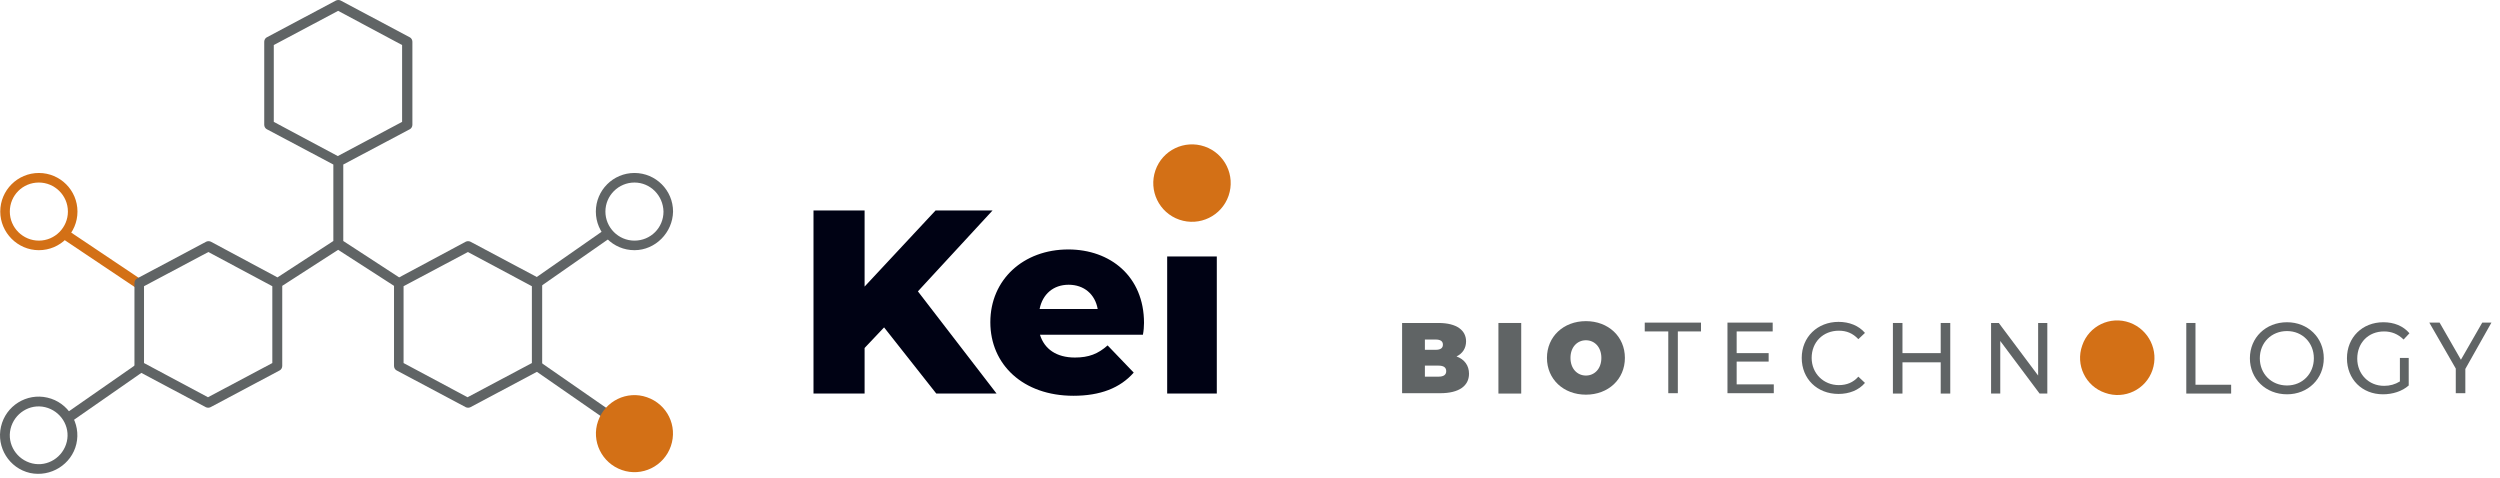
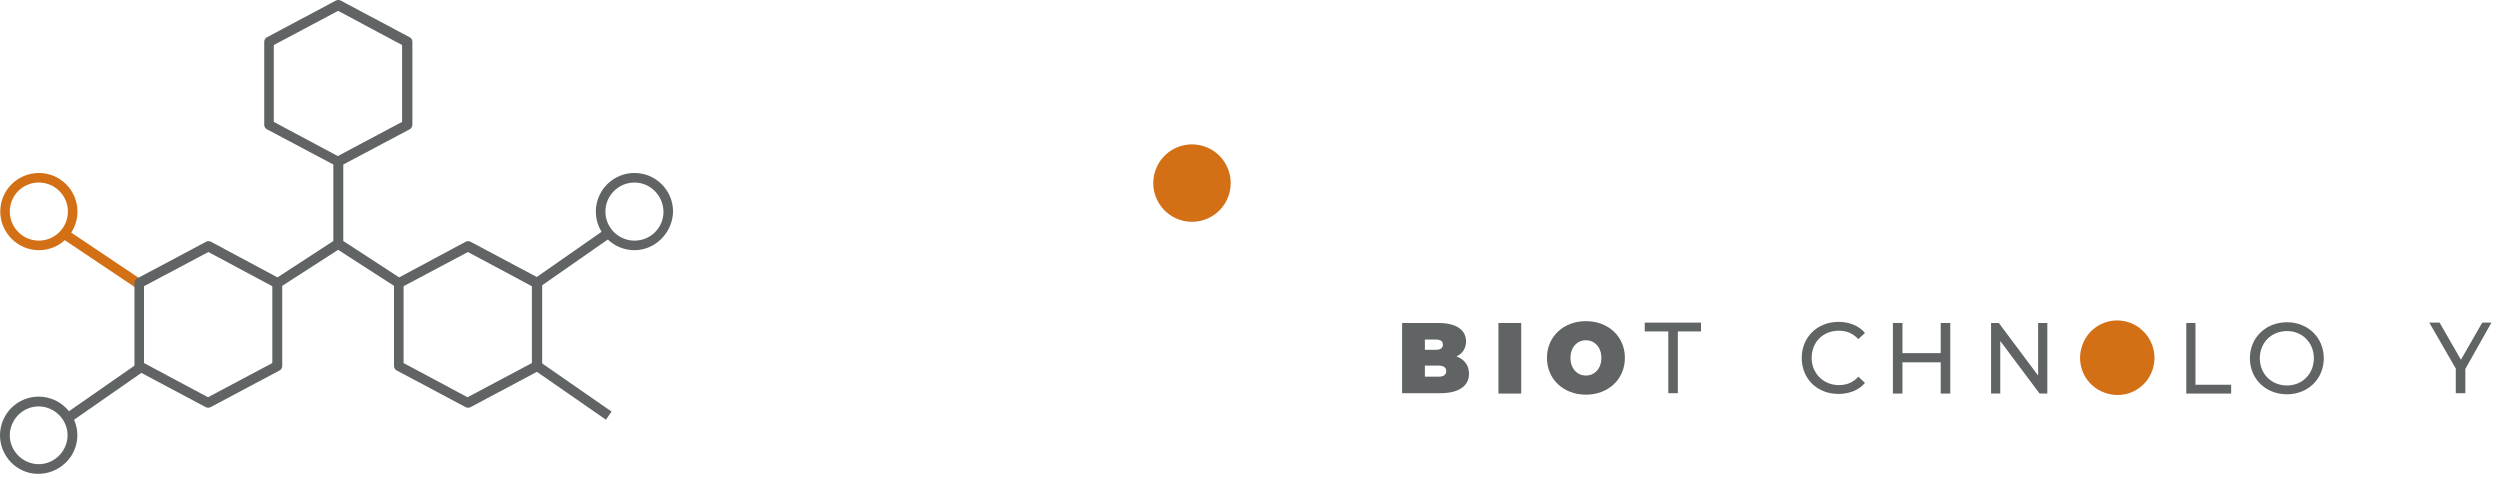
<svg xmlns="http://www.w3.org/2000/svg" width="680px" height="130px" viewBox="0 0 680 130" version="1.1">
  <title>Artboard</title>
  <g id="Artboard" stroke="none" stroke-width="1" fill="none" fill-rule="evenodd">
    <g id="RGB-KEI-logo-2021-breed-website" transform="translate(0, 0)">
      <g id="Group" transform="translate(221.271, 39.268)" fill-rule="nonzero">
        <g>
-           <path d="M96.2,67.782 L109.7,67.782 L109.7,30.482 L96.2,30.482 L96.2,67.782 Z M69.4,38.182 C73.6,38.182 76.6,40.782 77.3,44.782 L61.5,44.782 C62.3,40.782 65.2,38.182 69.4,38.182 M89.9,48.582 C89.9,35.882 80.7,28.582 69.3,28.582 C57.1,28.582 48.1,36.782 48.1,48.382 C48.1,59.882 57,68.382 70.7,68.382 C78,68.382 83.4,66.282 87.1,62.082 L80,54.682 C77.4,56.982 74.9,57.982 71.1,57.982 C66.1,57.982 62.8,55.682 61.6,51.782 L89.6,51.782 C89.8,50.782 89.9,49.582 89.9,48.582 M33.4,67.782 L49.8,67.782 L28.4,39.982 L48.7,17.982 L33.2,17.982 L13.9,38.682 L13.9,17.982 L5.68434189e-14,17.982 L5.68434189e-14,67.782 L13.9,67.782 L13.9,55.382 L19.2,49.782 L33.4,67.782 Z" id="Shape" fill="#000214" />
          <path d="M112.9,13.982 C111,19.482 105,22.382 99.5,20.482 C94,18.582 91.1,12.582 93,7.082 C94.9,1.582 100.9,-1.318 106.4,0.582 C111.9,2.482 114.8,8.482 112.9,13.982" id="Path" fill="#D37016" />
        </g>
        <path d="M364.2,61.382 C362.4,66.682 356.6,69.482 351.3,67.582 C346,65.782 343.2,59.982 345.1,54.682 C346.9,49.382 352.7,46.582 358,48.482 C363.2,50.382 366,56.082 364.2,61.382" id="Path" fill="#D37016" />
      </g>
      <path d="M10.571,49.65 C14.871,49.65 18.471,53.15 18.471,57.55 C18.471,61.85 14.971,65.45 10.571,65.45 C6.271,65.45 2.671,61.95 2.671,57.55 C2.671,53.15 6.171,49.65 10.571,49.65 M10.571,68.05 C16.371,68.05 21.071,63.35 21.071,57.55 C21.071,51.75 16.371,47.05 10.571,47.05 C4.771,47.05 0.071,51.75 0.071,57.55 C0.071,63.25 4.771,68.05 10.571,68.05" id="Shape" fill="#D37016" fill-rule="nonzero" />
      <line x1="37.671" y1="77.15" x2="17.971" y2="63.95" id="Path" stroke="#D37016" stroke-width="2.69" />
      <g id="Group" transform="translate(36.552, 0)" fill="#606465" fill-rule="nonzero">
        <path d="M2.619,77.85 L20.119,68.55 L37.519,77.85 L37.519,98.75 L20.019,108.05 L2.619,98.75 L2.619,77.85 L2.619,77.85 Z M37.919,33.15 L37.919,12.25 L55.419,2.95 L72.819,12.25 L72.819,33.15 L55.319,42.45 L37.919,33.15 Z M73.219,77.85 L90.719,68.55 L108.119,77.85 L108.119,98.75 L90.619,108.05 L73.219,98.75 L73.219,77.85 Z M0.619,100.75 L19.419,110.75 C19.819,110.95 20.319,110.95 20.719,110.75 L39.519,100.75 C39.919,100.55 40.219,100.05 40.219,99.55 L40.219,77.75 L55.419,67.95 L70.619,77.75 L70.619,99.55 C70.619,100.05 70.919,100.55 71.319,100.75 L90.119,110.75 C90.519,110.95 91.019,110.95 91.419,110.75 L110.219,100.75 C110.619,100.55 110.919,100.05 110.919,99.55 L110.919,76.95 C110.919,76.45 110.619,75.95 110.219,75.75 L91.419,65.75 C91.019,65.55 90.519,65.55 90.119,65.75 L72.019,75.45 L56.819,65.55 L56.819,44.75 L74.919,35.15 C75.319,34.95 75.619,34.45 75.619,33.95 L75.619,11.35 C75.619,10.85 75.319,10.35 74.919,10.15 L56.119,0.15 C55.719,-0.05 55.219,-0.05 54.819,0.15 L36.019,10.15 C35.619,10.35 35.319,10.85 35.319,11.35 L35.319,33.95 C35.319,34.45 35.619,34.95 36.019,35.15 L54.119,44.75 L54.119,65.55 L38.919,75.45 L20.819,65.75 C20.419,65.55 19.919,65.55 19.519,65.75 L0.719,75.75 C0.319,75.95 0.019,76.45 0.019,76.95 L0.019,99.55 C-0.081,100.15 0.219,100.55 0.619,100.75" id="Shape" />
        <path d="M136.019,49.65 C131.719,49.65 128.119,53.15 128.119,57.55 C128.119,61.85 131.619,65.45 136.019,65.45 C140.419,65.45 143.919,61.95 143.919,57.55 C143.819,53.15 140.319,49.65 136.019,49.65 M136.019,68.05 C130.219,68.05 125.519,63.35 125.519,57.55 C125.519,51.75 130.219,47.05 136.019,47.05 C141.819,47.05 146.519,51.75 146.519,57.55 C146.419,63.25 141.719,68.05 136.019,68.05" id="Shape" />
      </g>
      <line x1="145.471" y1="77.35" x2="164.971" y2="63.75" id="Path" stroke="#606465" stroke-width="2.69" />
      <line x1="145.971" y1="99.45" x2="165.571" y2="113.05" id="Path" stroke="#606465" stroke-width="2.69" />
-       <path d="M182.471,121.35 C180.571,126.85 174.571,129.75 169.171,127.85 C163.671,125.95 160.771,119.95 162.671,114.55 C164.571,109.05 170.571,106.15 175.971,108.05 C181.471,109.95 184.371,115.85 182.471,121.35" id="Path" fill="#D37016" fill-rule="nonzero" />
      <line x1="38.071" y1="100.05" x2="17.671" y2="114.25" id="Path" stroke="#606465" stroke-width="2.69" />
      <path d="M2.871,116.65 C3.871,112.45 8.071,109.75 12.271,110.75 C16.471,111.75 19.171,115.95 18.171,120.15 C17.171,124.35 12.971,127.05 8.771,126.05 C4.571,125.05 1.871,120.85 2.871,116.65 M20.771,120.75 C22.071,115.15 18.571,109.45 12.871,108.15 C7.271,106.85 1.571,110.35 0.271,116.05 C-1.029,121.65 2.471,127.35 8.171,128.65 C13.771,129.85 19.471,126.35 20.771,120.75" id="Shape" fill="#606465" fill-rule="nonzero" />
      <g id="Group" transform="translate(381.371, 87.35)" fill="#606465" fill-rule="nonzero">
        <path d="M18.2,14.3 C18.2,17.6 15.5,19.6 10.4,19.6 L5.68434189e-14,19.6 L5.68434189e-14,0.5 L9.9,0.5 C15,0.5 17.4,2.6 17.4,5.5 C17.4,7.3 16.5,8.8 14.8,9.6 C17,10.4 18.2,12.1 18.2,14.3 Z M6.2,5 L6.2,7.8 L9.1,7.8 C10.5,7.8 11.1,7.3 11.1,6.4 C11.1,5.5 10.5,5 9.1,5 L6.2,5 L6.2,5 Z M12,13.6 C12,12.6 11.3,12.1 9.9,12.1 L6.2,12.1 L6.2,15.1 L9.9,15.1 C11.3,15.1 12,14.6 12,13.6 Z" id="Shape" />
        <polygon id="Path" points="26.2 0.5 32.4 0.5 32.4 19.7 26.2 19.7" />
        <path d="M39.4,10 C39.4,4.2 43.9,0 50,0 C56.1,0 60.6,4.2 60.6,10 C60.6,15.8 56.1,20 50,20 C43.9,20 39.4,15.8 39.4,10 Z M54.2,10 C54.2,7 52.3,5.2 50,5.2 C47.7,5.2 45.8,7 45.8,10 C45.8,13 47.7,14.8 50,14.8 C52.3,14.8 54.2,13 54.2,10 Z" id="Shape" />
      </g>
      <g id="Group" transform="translate(447.371, 87.55)" fill="#606465" fill-rule="nonzero">
        <polygon id="Path" points="6.3 2.6 0 2.6 0 0.2 15.3 0.2 15.3 2.6 9 2.6 9 19.4 6.4 19.4 6.4 2.6" />
-         <polygon id="Path" points="35.1 17 35.1 19.4 22.5 19.4 22.5 0.2 34.8 0.2 34.8 2.6 25 2.6 25 8.5 33.7 8.5 33.7 10.8 25 10.8 25 17 35.1 17" />
        <path d="M42.7,9.8 C42.7,4.1 47,5.68434189e-14 52.7,5.68434189e-14 C55.6,5.68434189e-14 58.2,1 59.9,3 L58.1,4.7 C56.6,3.1 54.9,2.4 52.8,2.4 C48.5,2.4 45.4,5.5 45.4,9.8 C45.4,14 48.6,17.2 52.8,17.2 C54.9,17.2 56.7,16.5 58.1,14.9 L59.9,16.6 C58.2,18.6 55.6,19.6 52.7,19.6 C46.9,19.6 42.7,15.5 42.7,9.8 Z" id="Path" />
        <polygon id="Path" points="83.1 0.3 83.1 19.5 80.5 19.5 80.5 11 70.1 11 70.1 19.5 67.5 19.5 67.5 0.3 70.1 0.3 70.1 8.5 80.5 8.5 80.5 0.3" />
        <polygon id="Path" points="109.5 0.3 109.5 19.5 107.4 19.5 96.7 5.2 96.7 19.5 94.2 19.5 94.2 0.3 96.3 0.3 107 14.6 107 0.3" />
        <polygon id="Path" points="147.3 0.3 149.8 0.3 149.8 17.1 159.5 17.1 159.5 19.5 147.3 19.5" />
        <path d="M164.6,9.9 C164.6,4.3 168.9,0.1 174.7,0.1 C180.4,0.1 184.7,4.3 184.7,9.9 C184.7,15.5 180.4,19.7 174.7,19.7 C168.9,19.7 164.6,15.5 164.6,9.9 Z M182,9.9 C182,5.7 178.9,2.5 174.7,2.5 C170.5,2.5 167.3,5.6 167.3,9.9 C167.3,14.1 170.4,17.3 174.7,17.3 C178.9,17.3 182,14.1 182,9.9 Z" id="Shape" />
-         <path d="M205.3,9.8 L207.8,9.8 L207.8,17.3 C206,18.9 203.4,19.7 200.8,19.7 C195.1,19.7 191,15.6 191,9.9 C191,4.2 195.2,0.1 200.9,0.1 C203.8,0.1 206.3,1.1 208,3.1 L206.4,4.8 C204.9,3.3 203.1,2.6 201.1,2.6 C196.8,2.6 193.8,5.7 193.8,10 C193.8,14.2 196.9,17.4 201.1,17.4 C202.7,17.4 204.1,17 205.4,16.2 L205.4,9.8 L205.3,9.8 Z" id="Path" />
        <polygon id="Path" points="223.2 12.8 223.2 19.4 220.6 19.4 220.6 12.7 213.4 0.2 216.2 0.2 222 10.3 227.8 0.2 230.3 0.2" />
      </g>
    </g>
  </g>
</svg>